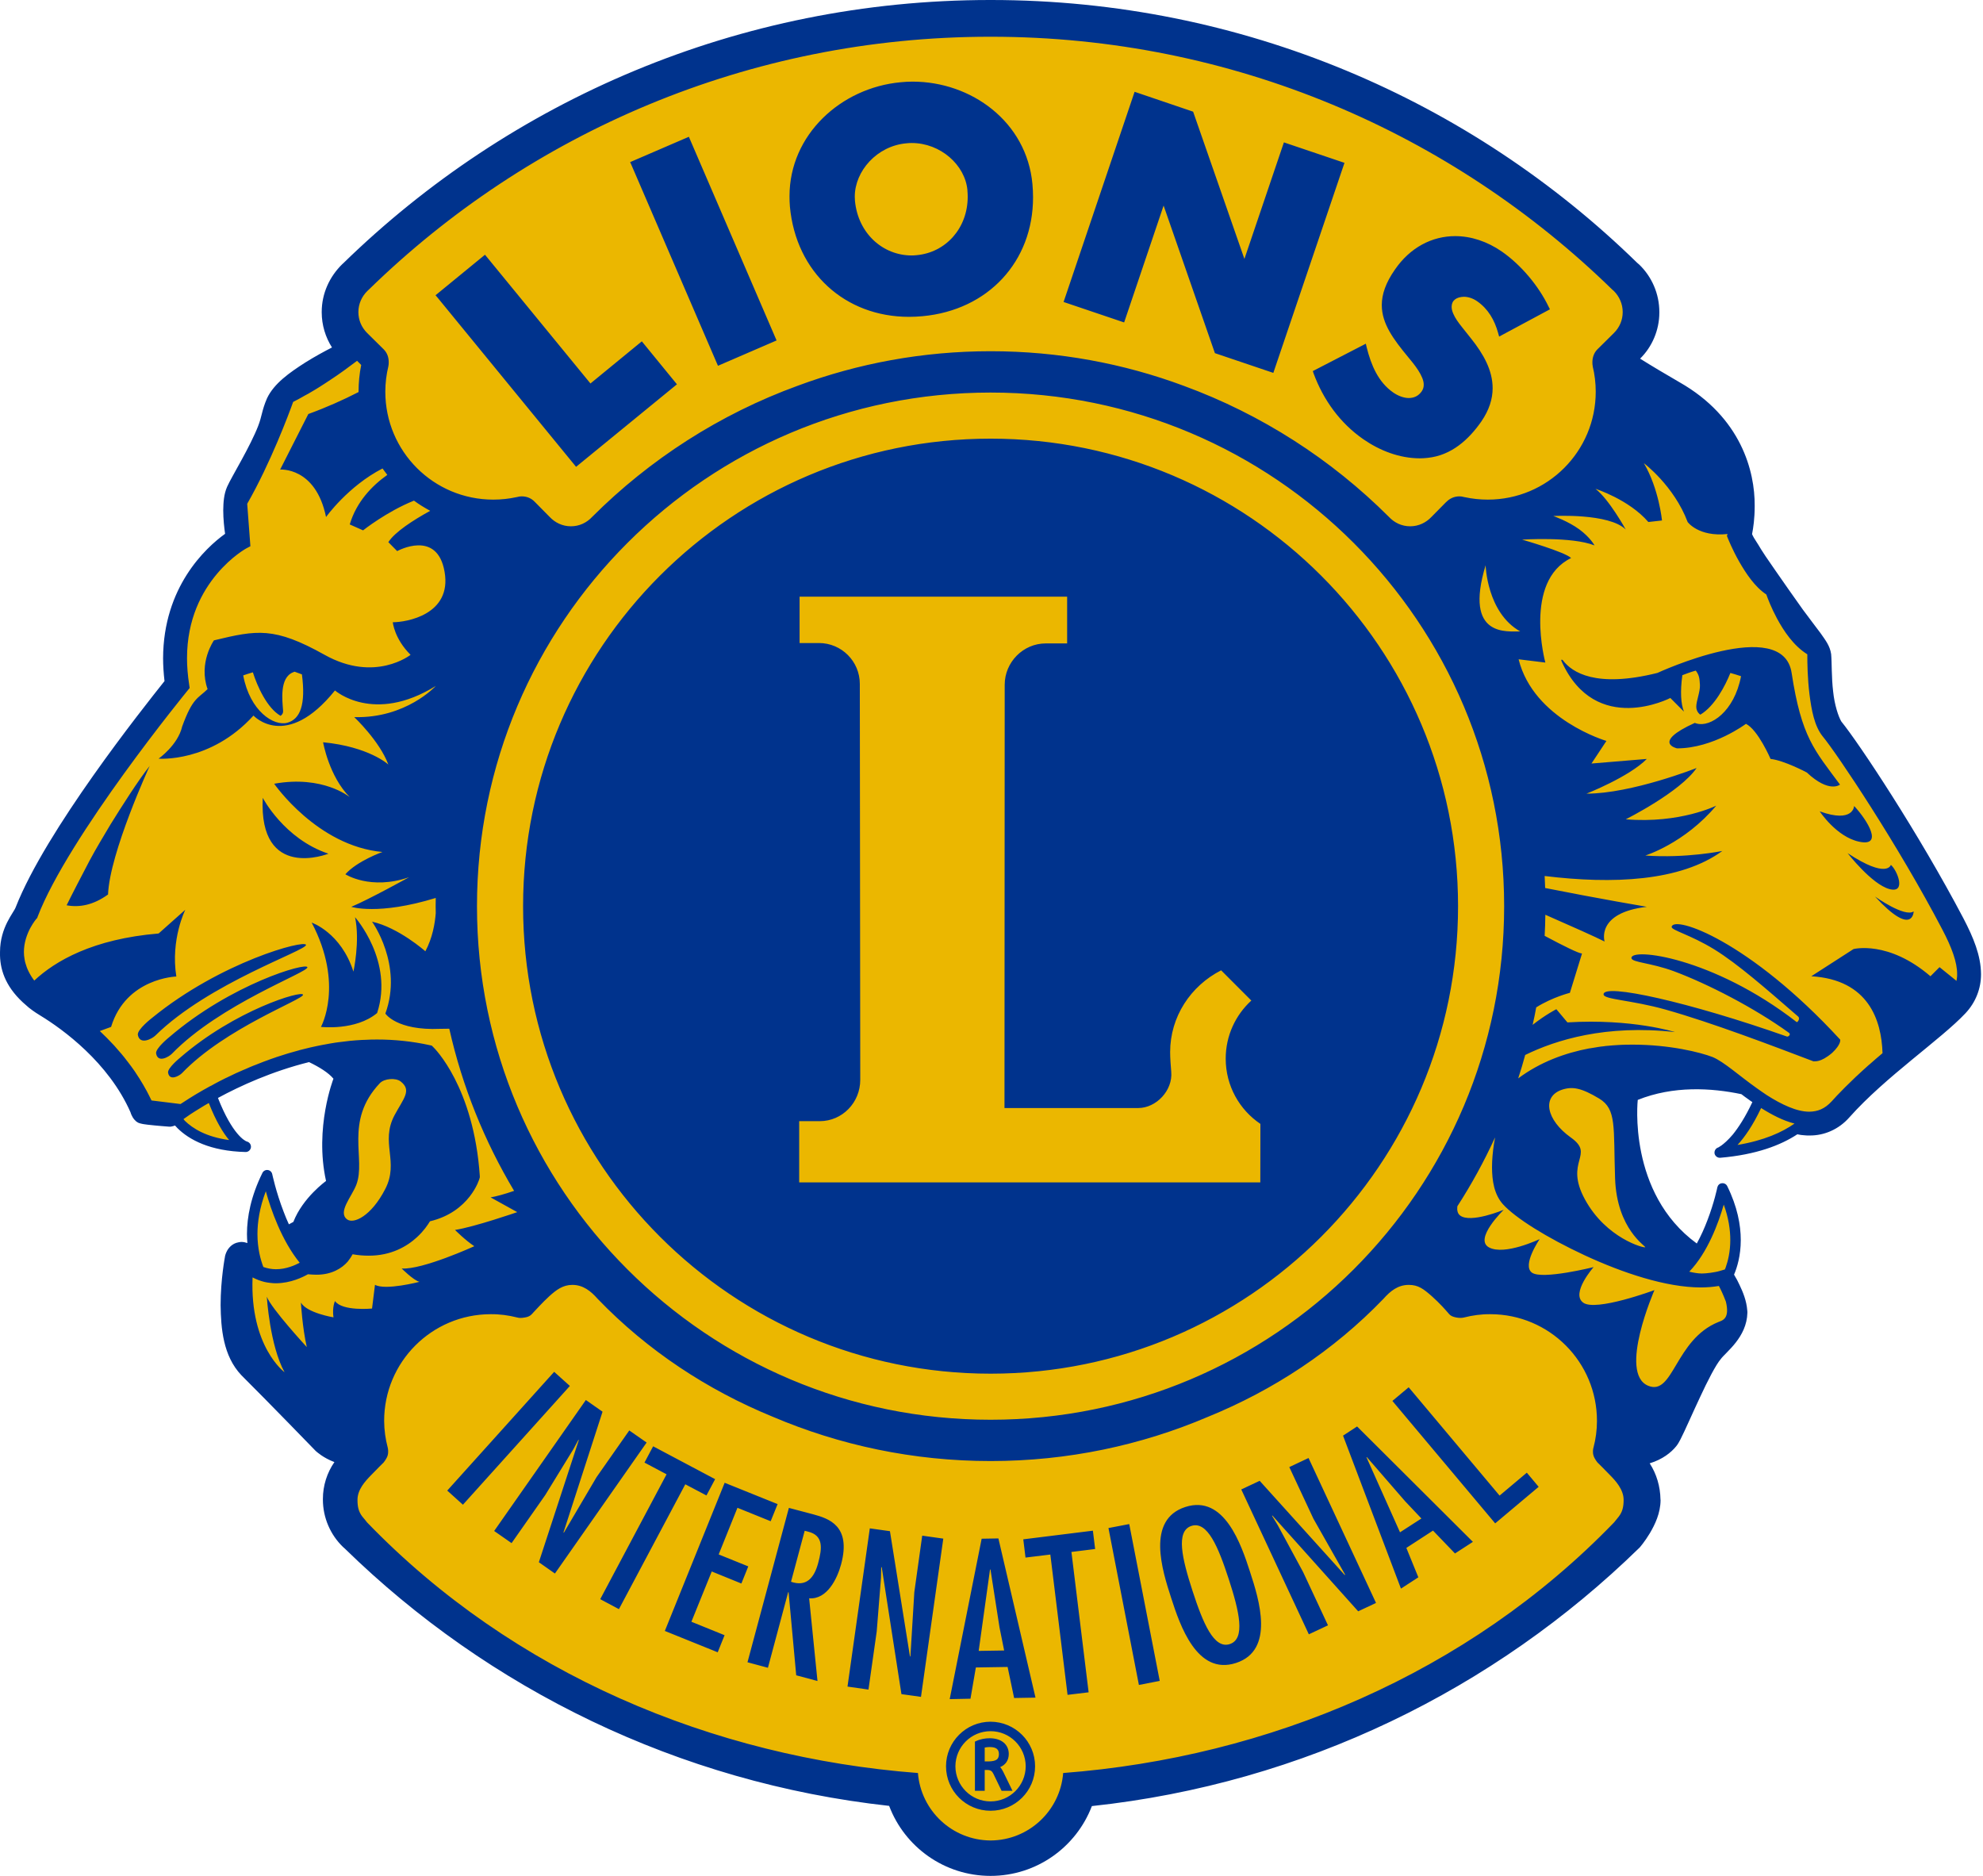
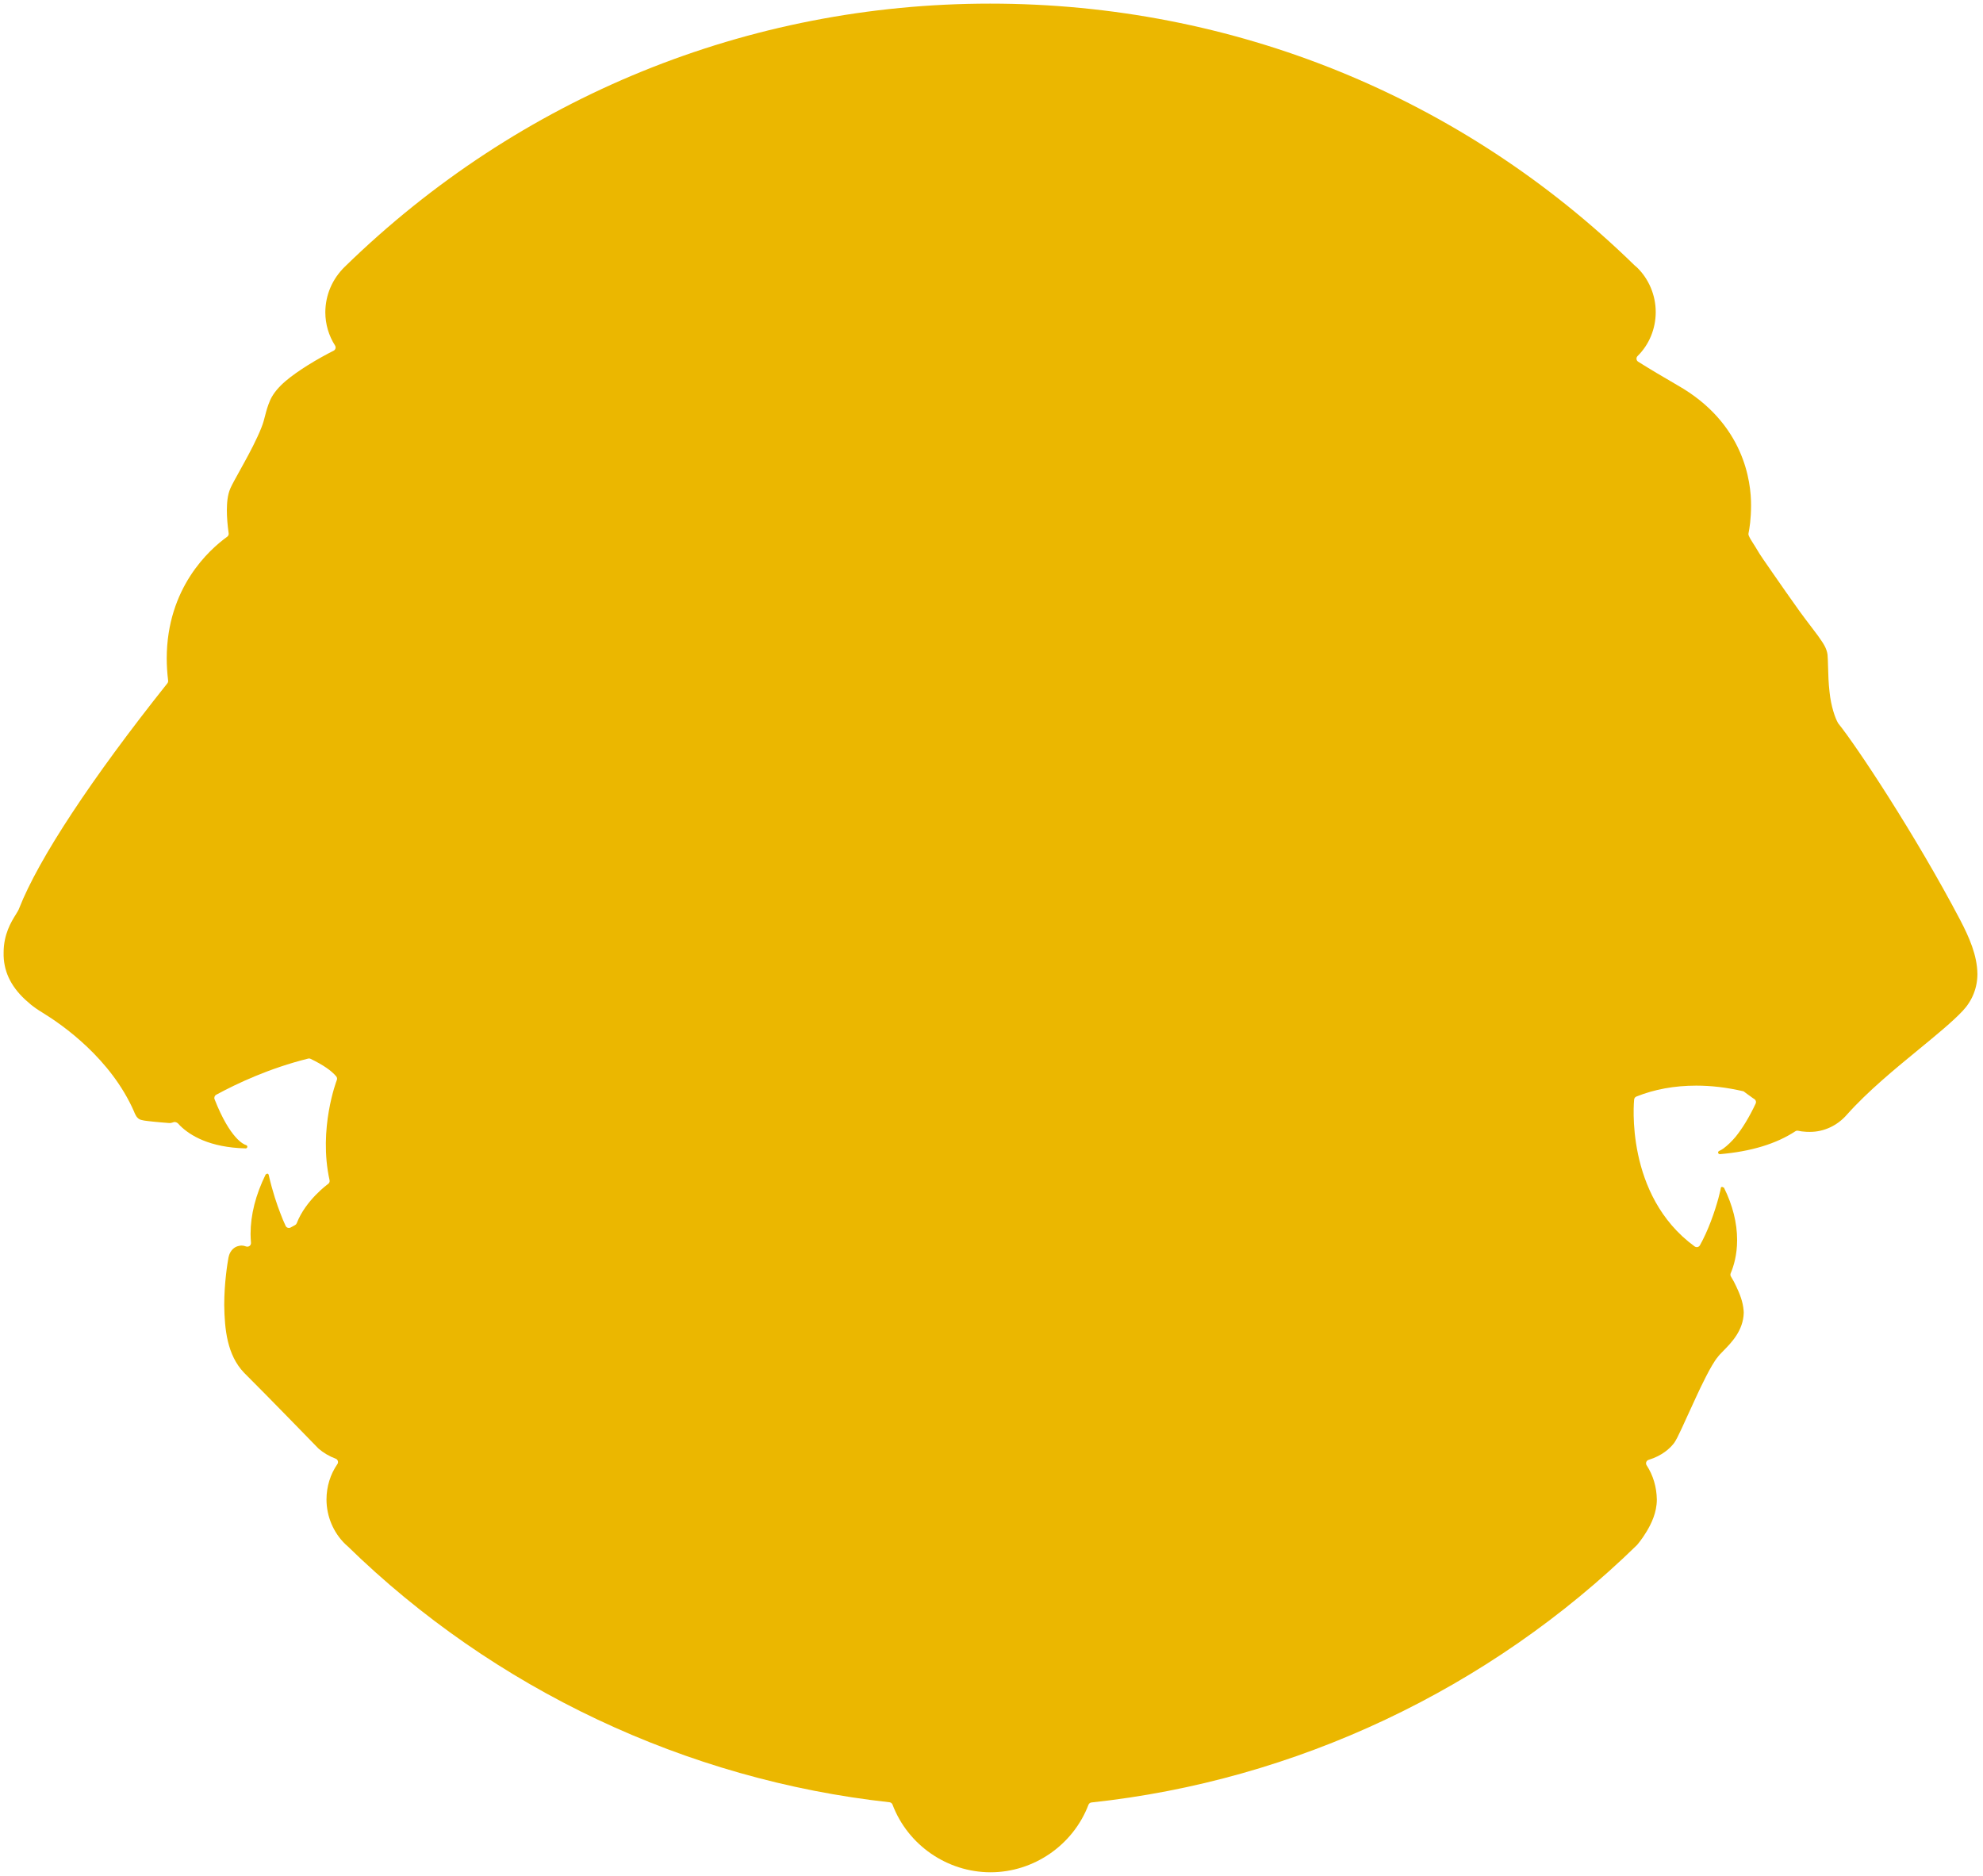
<svg xmlns="http://www.w3.org/2000/svg" width="148" height="140" viewBox="0 0 148 140" fill="none">
  <path d="M73.929 139.73C70.695 139.73 67.755 137.7 66.613 134.679C66.576 134.584 66.491 134.517 66.39 134.505C51.219 132.837 36.856 126.05 25.943 115.395L25.774 115.244C24.884 114.384 24.368 113.166 24.368 111.911C24.368 110.947 24.657 110.025 25.179 109.27C25.227 109.201 25.239 109.115 25.214 109.036C25.191 108.956 25.131 108.892 25.052 108.863C24.576 108.684 24.136 108.425 23.776 108.114C23.342 107.671 20.087 104.312 18.205 102.439C16.957 101.123 16.761 99.237 16.735 97.395C16.735 95.734 16.978 94.26 17.053 93.848C17.08 93.727 17.112 93.608 17.195 93.455C17.262 93.339 17.462 93.049 17.834 92.983C17.912 92.964 17.972 92.957 18.028 92.957C18.133 92.957 18.246 92.979 18.367 93.026C18.399 93.036 18.43 93.041 18.462 93.041C18.52 93.041 18.576 93.023 18.625 92.987C18.698 92.932 18.738 92.843 18.733 92.753C18.718 92.541 18.701 92.326 18.701 92.095C18.701 90.662 19.081 89.167 19.828 87.65L19.945 87.588C20.003 87.594 20.043 87.633 20.053 87.682C20.055 87.689 20.057 87.697 20.059 87.703C20.34 88.936 20.681 89.923 20.923 90.544C21.037 90.852 21.168 91.17 21.317 91.488C21.348 91.556 21.407 91.608 21.48 91.63C21.506 91.639 21.534 91.643 21.561 91.643C21.607 91.643 21.654 91.63 21.695 91.608L22.02 91.431C22.078 91.401 22.123 91.351 22.147 91.29C22.812 89.57 24.473 88.37 24.491 88.358C24.578 88.294 24.621 88.185 24.597 88.08C23.745 84.233 25.124 80.64 25.139 80.605C25.174 80.513 25.158 80.409 25.095 80.333C24.742 79.905 24.099 79.465 23.182 79.023C23.145 79.005 23.105 78.996 23.064 78.996C23.043 78.996 23.02 78.999 23 79.004C20.108 79.722 17.672 80.867 16.136 81.703C16.017 81.769 15.964 81.912 16.015 82.039C17.187 85.024 18.222 85.414 18.337 85.449C18.422 85.469 18.468 85.528 18.46 85.594C18.452 85.656 18.4 85.706 18.341 85.706C15.64 85.641 14.182 84.743 13.435 84.004L13.304 83.862C13.242 83.796 13.127 83.736 13.03 83.736C13.005 83.736 12.982 83.74 12.961 83.748C12.883 83.778 12.796 83.802 12.702 83.815L12.607 83.812C12.575 83.81 11.663 83.742 11.051 83.667C10.832 83.642 10.697 83.626 10.529 83.578C10.46 83.558 10.427 83.549 10.32 83.472C10.187 83.352 10.142 83.261 10.095 83.165C10.047 83.07 10.015 82.994 10.008 82.965C8.274 79.001 4.656 76.481 3.18 75.579C2.743 75.313 2.548 75.163 2.463 75.096L2.333 74.999L1.876 74.599C0.768 73.567 0.242 72.42 0.27 71.093C0.273 69.71 0.839 68.8 1.175 68.257C1.299 68.058 1.388 67.914 1.432 67.785C2.882 64.095 6.811 58.129 12.49 50.998C12.535 50.941 12.555 50.87 12.548 50.798C12.476 50.189 12.443 49.644 12.443 49.128C12.457 43.866 15.604 41.032 16.957 40.057C17.038 40 17.079 39.9 17.066 39.801C16.977 39.17 16.932 38.593 16.932 38.084C16.938 37.568 16.964 36.97 17.198 36.437C17.318 36.167 17.55 35.751 17.83 35.245L18.265 34.453C18.593 33.86 19.191 32.737 19.515 31.9C19.65 31.559 19.72 31.284 19.791 31.001C19.878 30.668 19.964 30.324 20.176 29.836C20.664 28.796 21.804 28.005 22.929 27.284C23.685 26.809 24.418 26.417 24.9 26.173C24.969 26.138 25.019 26.077 25.039 26.003C25.059 25.929 25.046 25.85 25.005 25.786C24.535 25.049 24.284 24.196 24.28 23.316C24.284 22.011 24.804 20.81 25.745 19.896C38.742 7.224 55.822 0.27 73.896 0.27C92.043 0.27 109.101 7.208 121.996 19.804L122.17 19.953C123.059 20.812 123.574 22.032 123.574 23.288C123.574 24.542 123.08 25.726 122.219 26.573C122.16 26.632 122.131 26.714 122.139 26.796C122.148 26.878 122.194 26.951 122.264 26.995C123.139 27.545 124.115 28.123 125.204 28.755C130.188 31.587 130.7 35.972 130.689 37.726C130.689 38.736 130.57 39.459 130.498 39.807C130.485 39.867 130.494 39.929 130.523 39.985C130.598 40.161 130.702 40.329 130.84 40.544C130.948 40.712 131.077 40.914 131.207 41.137C131.246 41.234 131.87 42.145 132.297 42.752C132.887 43.609 133.632 44.666 134.332 45.648C134.606 46.024 134.873 46.376 135.123 46.704C135.313 46.954 135.493 47.19 135.657 47.412L135.763 47.562C136.077 48.007 136.323 48.358 136.397 48.85C136.42 49.089 136.426 49.407 136.436 49.763C136.451 50.336 136.468 50.986 136.547 51.645C136.652 52.681 136.955 53.584 137.193 53.983C138.542 55.646 142.954 62.297 146.306 68.676C146.96 69.933 147.568 71.291 147.583 72.691C147.583 73.72 147.195 74.686 146.493 75.434C145.736 76.243 144.513 77.245 143.22 78.307C141.423 79.782 139.386 81.454 137.837 83.195C137.127 84.008 136.128 84.473 135.094 84.473C134.914 84.473 134.811 84.473 134.704 84.459C134.528 84.45 134.37 84.429 134.206 84.39C134.184 84.385 134.164 84.383 134.143 84.383C134.09 84.383 134.039 84.398 133.994 84.428C132.57 85.366 130.675 85.941 128.362 86.137C128.299 86.136 128.242 86.091 128.228 86.033C128.218 85.986 128.251 85.919 128.306 85.897C128.442 85.836 128.519 85.785 128.628 85.712C128.934 85.484 129.236 85.195 129.535 84.842C130.063 84.186 130.566 83.355 131.03 82.365C131.091 82.239 131.044 82.089 130.924 82.019C130.845 81.971 130.773 81.916 130.7 81.862C130.472 81.699 130.298 81.577 130.131 81.447C128.84 81.146 127.688 81.022 126.595 81.022C124.981 81.022 123.479 81.296 122.132 81.836C122.038 81.873 121.975 81.957 121.963 82.056C121.956 82.129 121.233 89.197 126.479 93.023C126.525 93.057 126.581 93.074 126.638 93.074C126.658 93.074 126.677 93.072 126.697 93.068C126.773 93.05 126.837 93.003 126.874 92.934C127.163 92.413 127.435 91.822 127.681 91.174C128.198 89.827 128.444 88.675 128.444 88.608C128.445 88.61 128.446 88.612 128.447 88.612C128.456 88.612 128.486 88.579 128.526 88.576L128.668 88.638C129.32 89.958 129.649 91.273 129.649 92.545C129.649 93.661 129.389 94.507 129.171 95.019C129.134 95.101 129.142 95.193 129.187 95.268C129.191 95.273 129.253 95.382 129.256 95.387C129.35 95.54 129.467 95.75 129.581 96.004C129.829 96.523 130.086 97.141 130.136 97.82C130.144 97.878 130.143 97.925 130.143 97.974C130.111 99.302 129.215 100.213 128.621 100.815C128.442 100.999 128.292 101.151 128.205 101.274C127.72 101.833 126.882 103.623 126.635 104.159C126.389 104.682 126.148 105.213 125.927 105.699C125.637 106.339 125.38 106.905 125.182 107.291C125.06 107.517 125 107.63 124.894 107.759C124.644 108.071 124.075 108.637 123.043 108.95C122.962 108.976 122.897 109.037 122.867 109.116C122.838 109.197 122.849 109.286 122.896 109.356C123.379 110.096 123.642 110.978 123.657 111.909C123.657 112.904 123.227 113.738 122.905 114.282C122.529 114.91 122.177 115.306 122.174 115.31C111.142 126.079 96.695 132.891 81.461 134.52C81.36 134.531 81.273 134.596 81.237 134.693C80.088 137.705 77.152 139.73 73.929 139.73Z" fill="#EBB700" />
-   <path d="M141.124 64.547C141.124 64.547 140.857 65.627 137.896 63.673C137.896 63.673 139.687 65.984 141.002 66.348C142.315 66.712 141.594 64.942 141.124 64.547ZM138.382 60.151C138.382 60.151 138.343 61.463 135.814 60.552C135.814 60.552 137.051 62.451 138.754 62.816C140.592 63.211 139.384 61.228 138.382 60.151ZM137.326 58.555C135.412 55.964 134.456 55.037 133.717 50.222C133.065 45.886 123.698 50.222 123.698 50.222C119.096 51.37 117.318 50.169 116.651 49.289C116.651 49.264 116.452 49.129 116.559 49.38C119.105 54.986 124.664 52.091 124.664 52.091L125.68 53.108C125.447 52.517 125.394 51.628 125.561 50.39C125.773 50.313 126.145 50.161 126.564 50.047C126.814 50.383 126.843 50.602 126.874 51.119C126.897 51.628 126.6 52.311 126.6 52.744C126.6 53.154 126.904 53.336 126.904 53.336C127.968 52.706 128.765 51.179 129.146 50.223C129.42 50.298 129.684 50.383 129.942 50.465C129.433 53.132 127.649 54.288 126.631 53.998C126.578 53.982 126.532 53.967 126.486 53.952C123.236 55.433 125.166 55.851 125.166 55.851C127.869 55.851 130.308 54.021 130.308 54.021C131.211 54.469 132.145 56.64 132.145 56.64C133.157 56.748 134.849 57.651 134.849 57.651C136.536 59.231 137.326 58.555 137.326 58.555ZM22.837 70.517C22.762 70.109 16.488 71.778 11.367 75.953C11.367 75.953 10.216 76.835 10.288 77.24C10.441 78.021 11.361 77.519 11.596 77.284C15.591 73.352 22.912 70.929 22.837 70.517ZM96.226 109.49L98.026 113.342L100.387 117.509L100.372 117.556L94.015 110.515L92.642 111.159L97.684 121.971L99.113 121.3L97.259 117.329L95.353 113.805L94.942 113.135L94.957 113.099L101.367 120.254L102.698 119.629L97.662 108.813L96.226 109.49ZM8.246 61.532C7.678 62.49 7.182 63.302 6.686 64.229L6.689 64.222C6.165 65.224 5.329 66.826 4.972 67.563C5.916 67.738 6.958 67.556 8.063 66.757C8.185 63.645 11.172 57.164 11.172 57.164C10.32 58.228 9.043 60.249 8.246 61.532ZM13.419 78.957C13.419 78.957 12.491 79.714 12.545 80.054C12.651 80.716 13.392 80.286 13.586 80.086C16.814 76.714 22.677 74.582 22.616 74.237C22.565 73.888 17.542 75.369 13.419 78.957ZM53.585 27.299L57.959 25.408L51.413 10.208L47.03 12.099L47.12 12.297L53.585 27.299ZM86.845 15.342L90.674 26.356L95.034 27.829L100.344 12.153L95.823 10.626L92.876 19.324L89.048 8.334L84.68 6.851L79.38 22.537L83.899 24.064L86.845 15.342ZM67.841 23.646H67.856C68.179 23.646 68.51 23.629 68.844 23.599C73.743 23.151 77.109 19.521 77.101 14.721C77.101 14.401 77.085 14.068 77.055 13.733C76.622 9.077 72.487 6.092 68.115 6.092C67.817 6.092 67.523 6.106 67.218 6.138C62.775 6.548 58.924 10.042 58.924 14.645C58.924 14.895 58.932 15.153 58.954 15.42C59.411 20.348 63.086 23.646 67.841 23.646ZM67.645 10.695C67.781 10.68 67.91 10.673 68.039 10.673H68.045C70.188 10.673 72.035 12.306 72.205 14.204H72.201C72.216 14.363 72.224 14.524 72.224 14.682C72.224 17.045 70.576 18.844 68.419 19.043C68.29 19.058 68.16 19.065 68.031 19.065C65.892 19.058 64.039 17.424 63.809 14.985C63.801 14.88 63.796 14.781 63.796 14.682C63.794 12.768 65.448 10.892 67.645 10.695ZM98.041 27.876C98.771 29.844 100.01 31.576 101.755 32.783C102.972 33.626 104.445 34.205 105.972 34.205C106.153 34.205 106.343 34.194 106.534 34.172C108.326 33.998 109.632 32.79 110.56 31.453C111.143 30.603 111.402 29.776 111.402 28.97C111.402 27.633 110.711 26.41 109.791 25.263L109.109 24.405C108.85 24.079 108.606 23.752 108.456 23.394C108.371 23.198 108.342 23.03 108.342 22.893C108.342 22.423 108.696 22.164 109.252 22.149C109.563 22.149 109.921 22.255 110.247 22.483C111.068 23.054 111.546 23.889 111.812 24.852L111.887 25.119L115.678 23.084L115.585 22.901C114.836 21.336 113.52 19.771 112.093 18.776C110.984 18.009 109.776 17.622 108.606 17.622C106.881 17.622 105.241 18.466 104.103 20.129C103.426 21.1 103.129 21.96 103.129 22.765C103.129 24.17 104.01 25.332 105.098 26.653C105.537 27.178 106.274 28.067 106.259 28.719C106.259 28.895 106.214 29.045 106.114 29.199C105.856 29.569 105.53 29.698 105.15 29.706C104.777 29.706 104.352 29.548 103.988 29.298C102.858 28.514 102.333 27.245 101.999 25.917L101.938 25.651L97.981 27.694L98.041 27.876ZM42.995 34.84L50.523 28.682L47.902 25.475L44.068 28.62L36.197 19.011L32.506 22.035L32.65 22.203L42.995 34.84ZM139.939 66.91C142.786 69.992 142.825 68.019 142.825 68.019C142.155 68.489 139.939 66.91 139.939 66.91ZM147.853 72.688C147.838 71.3 147.285 69.971 146.546 68.551C143.189 62.162 138.731 55.447 137.426 53.846C137.204 53.474 136.916 52.593 136.816 51.613C136.687 50.548 136.726 49.47 136.666 48.811C136.573 48.194 136.247 47.785 135.875 47.253C135.496 46.736 135.033 46.151 134.552 45.491C133.854 44.511 133.11 43.454 132.518 42.596C131.932 41.761 131.47 41.069 131.44 41.002C131.158 40.516 130.876 40.128 130.808 39.96C130.794 39.924 130.779 39.893 130.764 39.861C130.854 39.422 130.96 38.691 130.96 37.789V37.728C130.975 35.198 129.965 31.15 125.34 28.522C124.254 27.891 123.281 27.315 122.408 26.767C123.305 25.886 123.844 24.633 123.844 23.327V23.289C123.844 21.914 123.274 20.645 122.346 19.749L122.187 19.612C109.791 7.504 92.74 0 73.963 0H73.896C55.111 0 38.067 7.504 25.61 19.657L25.557 19.702C24.596 20.637 24.014 21.899 24.011 23.273V23.318C24.014 24.253 24.288 25.165 24.778 25.932C24.228 26.213 23.499 26.607 22.783 27.056C21.621 27.801 20.452 28.613 19.927 29.729C19.533 30.642 19.556 31.06 19.263 31.802C18.993 32.502 18.501 33.466 18.029 34.325C17.558 35.192 17.132 35.921 16.95 36.33C16.707 36.886 16.67 37.485 16.661 38.084C16.661 38.754 16.739 39.415 16.799 39.839C15.333 40.895 12.188 43.819 12.172 49.129C12.172 49.677 12.211 50.238 12.278 50.83C10.617 52.919 3.43 61.965 1.175 67.7C1.039 68.109 0.005 69.182 0.001 71.05V71.088C-0.025 72.27 0.358 73.555 1.698 74.802L2.155 75.204L2.246 75.272C2.295 75.303 2.465 75.462 3.04 75.811C4.668 76.806 8.102 79.281 9.743 83.018C9.754 83.066 9.777 83.125 9.81 83.204C9.879 83.325 9.917 83.474 10.16 83.689C10.342 83.824 10.396 83.818 10.456 83.838C10.645 83.892 10.798 83.909 11.018 83.937C11.65 84.013 12.599 84.083 12.606 84.083H12.742C12.857 84.066 12.963 84.038 13.062 83.998C13.123 84.066 13.176 84.127 13.245 84.195C14.118 85.061 15.683 85.913 18.333 85.976H18.341C18.538 85.976 18.705 85.82 18.729 85.625C18.751 85.42 18.615 85.236 18.416 85.19C18.294 85.153 17.346 84.69 16.267 81.941C17.915 81.045 20.308 79.951 23.065 79.266C23.822 79.63 24.516 80.055 24.887 80.505C24.887 80.505 23.453 84.16 24.334 88.138C24.334 88.138 22.598 89.377 21.895 91.192C21.781 91.252 21.667 91.313 21.561 91.373C21.417 91.063 21.288 90.751 21.174 90.446C20.582 88.915 20.323 87.629 20.318 87.629C20.284 87.461 20.148 87.34 19.988 87.32C19.823 87.296 19.659 87.386 19.587 87.531C18.721 89.286 18.432 90.838 18.432 92.096C18.432 92.338 18.447 92.561 18.462 92.771C18.337 92.726 18.189 92.688 18.029 92.688C17.964 92.688 17.881 92.695 17.786 92.718C17.346 92.796 17.081 93.113 16.959 93.326C16.837 93.545 16.806 93.712 16.791 93.761V93.782C16.791 93.79 16.465 95.469 16.465 97.399C16.489 99.115 16.64 101.183 18.013 102.632C20.005 104.613 23.536 108.26 23.543 108.267L23.582 108.304C23.638 108.351 24.128 108.805 24.958 109.117C24.409 109.908 24.099 110.872 24.099 111.869V111.912C24.099 113.278 24.668 114.551 25.593 115.445L25.753 115.589C36.449 126.032 50.615 133.043 66.361 134.775C67.515 137.829 70.47 140 73.93 140C77.382 140 80.329 137.837 81.492 134.79C97.313 133.097 111.546 126.062 122.332 115.535L122.37 115.499C122.393 115.475 122.757 115.057 123.138 114.421C123.517 113.78 123.928 112.93 123.936 111.958C123.936 111.927 123.929 111.912 123.929 111.904C123.912 110.939 123.638 109.998 123.123 109.21C124.079 108.92 124.724 108.404 125.105 107.932C125.241 107.764 125.31 107.623 125.424 107.415C125.773 106.732 126.305 105.494 126.882 104.271C127.438 103.064 128.066 101.848 128.425 101.433C128.804 100.907 130.369 99.82 130.415 97.974C130.415 97.909 130.415 97.845 130.406 97.801C130.352 97.07 130.08 96.418 129.828 95.894C129.709 95.627 129.585 95.408 129.488 95.248C129.464 95.203 129.443 95.164 129.42 95.127C129.647 94.595 129.921 93.712 129.921 92.546C129.921 91.426 129.67 90.059 128.911 88.519C128.833 88.366 128.675 88.285 128.508 88.307C128.34 88.32 128.211 88.449 128.173 88.609C128.173 88.616 127.946 89.733 127.429 91.078C127.216 91.64 126.951 92.239 126.639 92.804C121.458 89.029 122.233 82.087 122.233 82.087C124.892 81.021 127.717 81.189 129.966 81.659C130.141 81.796 130.322 81.926 130.505 82.055C130.596 82.122 130.687 82.191 130.787 82.251C130.255 83.384 129.745 84.152 129.329 84.668C128.971 85.092 128.675 85.342 128.476 85.489C128.379 85.556 128.309 85.601 128.265 85.625C128.234 85.639 128.219 85.647 128.211 85.647C128.03 85.717 127.929 85.913 127.968 86.106C128.013 86.277 128.173 86.406 128.355 86.406H128.386C131.082 86.177 132.913 85.464 134.143 84.654C134.327 84.697 134.501 84.719 134.668 84.728C134.79 84.743 134.903 84.743 135.025 84.743H135.069C136.134 84.75 137.227 84.305 138.04 83.375C140.714 80.368 144.884 77.55 146.691 75.621C147.467 74.795 147.853 73.76 147.853 72.712L147.853 72.688ZM27.418 21.716L27.523 21.617C39.493 9.935 55.856 2.742 73.896 2.742H73.964C92.004 2.742 108.363 9.935 120.334 21.617L120.449 21.716C120.851 22.119 121.109 22.673 121.109 23.289C121.109 23.896 120.873 24.434 120.455 24.852L119.218 26.075C118.969 26.326 118.847 26.669 118.847 27.041C118.847 27.147 118.852 27.245 118.876 27.345L118.869 27.336C119.02 27.946 119.096 28.581 119.096 29.235C119.096 33.688 115.49 37.287 111.045 37.287C110.453 37.287 109.875 37.225 109.321 37.104H109.298L109.245 37.089C109.138 37.058 109.032 37.044 108.918 37.044C108.539 37.044 108.197 37.203 107.954 37.453L107.939 37.461L106.838 38.577C106.435 39.004 105.879 39.278 105.249 39.278C104.619 39.278 104.065 39.011 103.654 38.569C99.364 34.287 94.152 30.922 88.35 28.795C83.853 27.123 79 26.212 73.934 26.212C68.868 26.212 64.022 27.123 59.54 28.788C53.721 30.907 48.496 34.279 44.203 38.569C43.794 39.011 43.239 39.278 42.609 39.278C41.978 39.278 41.425 39.004 41.022 38.577L39.92 37.461L39.897 37.439C39.654 37.188 39.321 37.044 38.941 37.044C38.825 37.044 38.72 37.058 38.613 37.089L38.553 37.104H38.538C37.984 37.225 37.406 37.287 36.814 37.287C32.361 37.287 28.758 33.687 28.758 29.235C28.758 28.581 28.838 27.946 28.986 27.336L28.984 27.345C29.005 27.245 29.012 27.147 29.012 27.041C29.012 26.669 28.906 26.349 28.641 26.075L27.402 24.852C26.985 24.434 26.748 23.896 26.748 23.289C26.748 22.673 27.007 22.119 27.418 21.716ZM110.878 42.185C110.878 42.185 110.971 45.726 113.461 47.124C112.534 47.1 109.23 47.624 110.878 42.185ZM112.261 67.631C112.261 78.219 107.976 87.788 101.034 94.732C94.093 101.675 84.52 105.957 73.934 105.957C63.337 105.957 53.767 101.675 46.825 94.732C39.882 87.788 35.599 78.219 35.599 67.631C35.599 57.035 39.882 47.465 46.825 40.523C53.767 33.58 63.337 29.297 73.934 29.297C84.52 29.297 94.093 33.58 101.034 40.523C107.976 47.465 112.261 57.035 112.261 67.631ZM17.102 85.084C15.385 84.849 14.39 84.225 13.791 83.641C13.738 83.58 13.747 83.58 13.693 83.52L13.912 83.367C13.912 83.359 14.307 83.082 15.052 82.631C15.212 82.532 15.39 82.424 15.584 82.319C16.123 83.689 16.654 84.553 17.102 85.084ZM19.838 88.906C20.217 90.264 21.014 92.574 22.367 94.239C22.032 94.42 21.342 94.732 20.59 94.724C20.285 94.724 19.974 94.669 19.655 94.557C19.45 94.019 19.215 93.181 19.215 92.095C19.215 91.2 19.375 90.129 19.838 88.906ZM25.002 97.1C25.002 97.1 24.779 97.543 24.888 98.315C24.888 98.315 22.898 97.989 22.459 97.213C22.459 97.213 22.565 99.091 22.898 100.533C22.898 100.533 20.243 97.657 19.913 96.774C19.913 96.774 20.134 100.42 21.238 102.411C21.238 102.411 18.644 100.519 18.85 95.334C19.147 95.49 19.442 95.598 19.735 95.672H19.739C19.877 95.706 20.008 95.725 20.142 95.74C20.163 95.74 20.187 95.748 20.209 95.748C20.338 95.764 20.469 95.772 20.59 95.772C21.714 95.764 22.61 95.308 22.983 95.099C23.202 95.118 23.407 95.133 23.604 95.133C24.753 95.141 25.526 94.648 25.953 94.154C26.11 93.956 26.232 93.768 26.317 93.607C26.735 93.682 27.133 93.712 27.51 93.712C29.188 93.721 30.387 93.015 31.131 92.323C31.626 91.867 31.93 91.412 32.09 91.146C35.051 90.445 35.777 88.016 35.788 87.947L35.811 87.864V87.773C35.359 81.095 32.401 78.204 32.333 78.142L32.225 78.035L32.083 78.004C30.752 77.711 29.431 77.58 28.139 77.58C27.836 77.58 27.532 77.587 27.227 77.605C27.157 77.605 27.084 77.612 27.008 77.612C26.71 77.632 26.415 77.647 26.128 77.679H26.12C25.823 77.711 25.534 77.746 25.244 77.785C25.169 77.8 25.097 77.808 25.025 77.815C24.745 77.86 24.463 77.906 24.189 77.962H24.174C23.893 78.013 23.611 78.075 23.34 78.134C23.271 78.149 23.202 78.164 23.131 78.18C22.861 78.248 22.595 78.309 22.337 78.377C22.33 78.377 22.33 78.385 22.321 78.385C22.056 78.455 21.797 78.528 21.539 78.605C21.471 78.627 21.41 78.642 21.342 78.666C21.091 78.741 20.848 78.82 20.605 78.901C20.598 78.901 20.593 78.909 20.59 78.909C20.339 78.992 20.096 79.077 19.859 79.169C19.799 79.192 19.739 79.213 19.678 79.234C19.45 79.318 19.222 79.412 19.001 79.501H18.991C18.765 79.592 18.546 79.684 18.326 79.784C18.272 79.805 18.22 79.828 18.166 79.85C17.962 79.943 17.757 80.034 17.559 80.117C17.559 80.124 17.551 80.124 17.548 80.124C17.346 80.222 17.148 80.313 16.959 80.407C16.913 80.428 16.868 80.449 16.817 80.473C16.64 80.563 16.473 80.65 16.305 80.731C16.297 80.739 16.29 80.749 16.275 80.749C16.107 80.837 15.946 80.921 15.788 81.014C15.744 81.035 15.698 81.059 15.652 81.08C15.515 81.156 15.378 81.235 15.258 81.3C15.241 81.308 15.227 81.317 15.212 81.324C14.354 81.811 13.754 82.215 13.473 82.395L11.308 82.129C11.194 81.886 11.072 81.658 10.951 81.423C10.927 81.378 10.905 81.338 10.878 81.294C10.759 81.074 10.63 80.852 10.502 80.65C10.48 80.61 10.457 80.571 10.434 80.535C10.305 80.329 10.172 80.124 10.039 79.929C10.027 79.921 10.02 79.905 10.01 79.889C9.868 79.684 9.721 79.486 9.57 79.291C9.544 79.258 9.522 79.219 9.493 79.192C9.348 78.992 9.196 78.813 9.044 78.627C9.022 78.605 9.006 78.585 8.991 78.569C8.838 78.385 8.679 78.212 8.527 78.035C8.515 78.028 8.505 78.02 8.498 78.004C8.338 77.833 8.17 77.664 8.011 77.497L7.942 77.426C7.782 77.268 7.617 77.103 7.449 76.948L8.291 76.639C9.402 72.987 13.16 72.878 13.16 72.878C12.72 70.109 13.829 67.897 13.829 67.897L11.839 69.667C6.921 70.077 4.115 71.724 2.557 73.182C2.208 72.718 2.003 72.277 1.893 71.861C1.88 71.832 1.874 71.793 1.866 71.763C1.854 71.71 1.844 71.649 1.836 71.595C1.827 71.543 1.82 71.496 1.814 71.444C1.805 71.406 1.801 71.368 1.797 71.323C1.79 71.232 1.784 71.14 1.784 71.05C1.784 70.351 2.016 69.728 2.254 69.271C2.376 69.051 2.49 68.868 2.58 68.747C2.664 68.626 2.717 68.581 2.709 68.581L2.779 68.505L2.809 68.413C3.931 65.474 6.738 61.213 9.255 57.735C11.779 54.248 14.005 51.529 14.012 51.521L14.155 51.346L14.121 51.111C14.012 50.405 13.958 49.744 13.958 49.128C13.958 46.196 15.075 44.161 16.191 42.831C16.747 42.171 17.305 41.684 17.719 41.373C17.93 41.214 18.098 41.1 18.22 41.024C18.334 40.955 18.386 40.926 18.386 40.926L18.688 40.766L18.45 37.598C20.187 34.567 21.561 30.884 21.88 29.994C22.184 29.844 22.468 29.684 22.746 29.524C22.838 29.479 22.921 29.426 23.012 29.38C23.194 29.273 23.378 29.167 23.551 29.062C23.65 28.999 23.737 28.948 23.833 28.887C23.991 28.788 24.143 28.689 24.296 28.589C24.378 28.538 24.463 28.484 24.546 28.424C24.699 28.323 24.844 28.232 24.98 28.134C25.048 28.088 25.123 28.036 25.193 27.989C25.337 27.883 25.473 27.793 25.611 27.694C25.659 27.655 25.712 27.618 25.761 27.586C26.1 27.336 26.399 27.116 26.65 26.927L26.958 27.237C26.826 27.89 26.761 28.56 26.761 29.235C26.761 29.243 26.764 29.251 26.764 29.258C25.611 29.85 24.365 30.406 23.012 30.899L20.908 35.045C20.908 35.045 23.56 34.825 24.334 38.586C24.334 38.586 25.968 36.292 28.549 34.963C28.663 35.122 28.785 35.282 28.906 35.442C27.771 36.247 26.606 37.446 26.103 39.14L27.098 39.581C27.098 39.581 28.854 38.183 30.896 37.363C31.277 37.645 31.687 37.895 32.108 38.123C30.85 38.815 29.476 39.695 28.984 40.462L29.643 41.13C29.643 41.13 32.632 39.467 33.182 42.68C33.737 45.886 30.312 46.439 29.317 46.439C29.317 46.439 29.423 47.656 30.642 48.871C30.642 48.871 27.988 50.975 24.228 48.871C20.464 46.767 19.176 47.017 15.967 47.791C15.967 47.791 14.793 49.455 15.493 51.43C14.771 52.137 14.383 52.06 13.597 54.217C13.274 55.615 11.836 56.619 11.836 56.619C11.836 56.619 15.705 56.944 18.918 53.404C18.918 53.404 21.35 56.063 25.001 51.529C25.001 51.529 27.872 54.073 32.522 51.195C32.522 51.195 30.312 53.625 26.438 53.519C26.438 53.519 28.322 55.289 28.984 57.058C28.984 57.058 27.547 55.729 24.114 55.396C24.114 55.396 24.555 57.939 26.103 59.49C26.103 59.49 24.114 57.833 20.463 58.492C20.463 58.492 23.672 63.142 28.542 63.584C28.542 63.584 26.658 64.252 25.776 65.247C25.776 65.247 27.653 66.462 30.532 65.467C30.532 65.467 27.547 67.121 26.218 67.677C26.218 67.677 28.208 68.338 32.522 67.015C32.514 67.222 32.514 67.427 32.514 67.631C32.514 67.806 32.514 67.972 32.522 68.148C32.462 68.93 32.279 69.992 31.747 70.996C31.747 70.996 29.757 69.227 27.767 68.786C27.767 68.786 30.091 71.989 28.762 75.644C28.762 75.644 29.591 76.927 32.857 76.783C33.115 76.774 33.335 76.774 33.532 76.774C34.504 81.103 36.16 85.176 38.37 88.875C37.649 89.125 37.003 89.3 36.615 89.361L38.605 90.463C38.605 90.463 35.4 91.573 33.959 91.792C33.959 91.792 34.732 92.568 35.4 93.006C35.4 93.006 31.527 94.777 29.979 94.669C29.979 94.669 30.862 95.552 31.306 95.664C31.306 95.664 28.762 96.326 27.987 95.886L27.767 97.657C27.767 97.657 25.55 97.876 25.002 97.1ZM28.35 80.838C28.689 80.481 29.544 80.429 29.901 80.709C30.752 81.371 30.121 81.973 29.445 83.231C28.36 85.282 29.811 86.686 28.753 88.737C27.698 90.787 26.378 91.366 25.902 91.001C25.193 90.463 26.239 89.329 26.591 88.428C27.342 86.485 25.658 83.689 28.35 80.838ZM21.866 50.176C21.866 50.176 21.923 50.155 21.99 50.131C22.211 50.208 22.404 50.284 22.533 50.329C22.83 52.577 22.412 53.663 21.456 53.936C20.437 54.225 18.651 53.071 18.152 50.405C18.38 50.322 18.622 50.254 18.872 50.176C19.199 51.21 19.933 52.851 20.939 53.422C20.939 53.422 21.148 53.306 21.129 53.047C21.073 52.266 20.851 50.594 21.866 50.176ZM120.813 113.188C120.729 113.294 120.539 113.523 120.47 113.614C109.556 124.916 94.661 131.152 79.349 132.322C79.129 135.132 76.788 137.342 73.934 137.357C71.069 137.342 68.73 135.132 68.51 132.322C53.197 131.152 38.302 124.916 27.392 113.614C27.327 113.523 27.136 113.294 27.045 113.188C26.756 112.816 26.681 112.436 26.681 111.934C26.681 111.167 27.251 110.554 27.668 110.121C28.086 109.681 28.632 109.147 28.632 109.147C28.632 109.147 28.853 108.882 28.93 108.63C29.005 108.373 28.96 108.129 28.937 108.031C28.77 107.401 28.674 106.731 28.671 106.051C28.663 101.653 32.225 98.087 36.615 98.08C37.3 98.072 37.959 98.164 38.591 98.323C38.705 98.354 38.842 98.386 39.183 98.323C39.6 98.257 39.708 98.051 39.814 97.943C39.92 97.837 40.489 97.199 40.998 96.736C41.515 96.273 42.001 95.893 42.715 95.893C43.512 95.893 44.082 96.34 44.606 96.935C48.337 100.809 52.811 103.74 57.662 105.729C62.66 107.858 68.157 109.04 73.934 109.04C79.691 109.04 85.175 107.865 90.164 105.736C95.025 103.755 99.514 100.815 103.251 96.935C103.776 96.34 104.345 95.893 105.144 95.893C105.857 95.893 106.245 96.198 106.861 96.736C107.476 97.285 107.893 97.771 108.044 97.943C108.197 98.119 108.265 98.24 108.675 98.323C108.942 98.379 109.153 98.354 109.275 98.323C109.898 98.164 110.56 98.072 111.242 98.08C115.64 98.087 119.195 101.653 119.188 106.051C119.188 106.731 119.097 107.401 118.93 108.031C118.899 108.129 118.853 108.373 118.93 108.63C119.005 108.882 119.226 109.147 119.226 109.147C119.226 109.147 119.818 109.725 120.192 110.121C120.571 110.507 121.178 111.167 121.178 111.934C121.178 112.436 121.101 112.816 120.813 113.188ZM128.652 89.9C129.017 90.903 129.139 91.792 129.139 92.546C129.139 93.423 128.963 94.118 128.797 94.586C128.773 94.639 128.758 94.686 128.736 94.74L128.379 94.846C127.991 94.967 127.33 95.043 127.019 95.043C126.714 95.043 126.358 94.977 126.076 94.906C127.459 93.477 128.265 91.244 128.652 89.9ZM126.927 96.084C127.406 96.084 127.855 96.044 128.288 95.972C128.416 96.211 128.607 96.607 128.812 97.146C129.115 98.429 128.562 98.537 128.249 98.664C125.006 99.975 124.9 104.206 123.009 103.42C120.76 102.487 123.479 96.282 123.479 96.282C123.479 96.282 119.08 97.916 118.155 97.214C117.219 96.517 118.938 94.565 118.938 94.565C118.938 94.565 115.116 95.522 114.341 94.983C113.568 94.436 114.912 92.475 114.912 92.475C114.912 92.475 112.299 93.721 111.136 93.098C109.967 92.475 112.23 90.288 112.23 90.288C112.23 90.288 109.738 91.329 108.963 90.705C108.782 90.56 108.735 90.317 108.767 90.029C109.822 88.396 110.764 86.68 111.578 84.897V84.924C111.546 85.084 111.516 85.253 111.493 85.42C111.41 85.982 111.356 86.557 111.356 87.104C111.356 88.138 111.524 89.142 112.162 89.864C113.088 90.895 115.457 92.377 118.284 93.69C121.109 94.999 124.33 96.076 126.927 96.084ZM122.789 93.083C122.703 93.16 119.879 92.424 118.292 89.515C116.711 86.611 119.088 86.217 117.243 84.897C115.39 83.574 115.064 81.834 116.582 81.325C117.372 81.067 118.034 81.196 119.354 81.987C120.67 82.783 120.411 84.097 120.54 87.935C120.67 91.761 122.864 93.006 122.789 93.083ZM129.678 85.449C130.187 84.897 130.808 84.031 131.44 82.694C132.237 83.196 133.073 83.634 133.932 83.854C133.012 84.5 131.668 85.115 129.678 85.449ZM146.06 72.955L146.055 72.962C146.046 73.046 146.038 73.129 146.023 73.205L144.755 72.18L144.078 72.859C140.928 70.153 138.336 70.83 138.336 70.83L135.185 72.859C139.452 73.116 140.425 76.131 140.501 78.598C140.496 78.603 140.491 78.608 140.486 78.613C140.174 78.871 139.863 79.145 139.551 79.42C139.522 79.448 139.484 79.473 139.452 79.501C139.164 79.761 138.875 80.02 138.595 80.286C138.571 80.308 138.542 80.33 138.519 80.353C138.23 80.628 137.957 80.893 137.684 81.166C137.623 81.226 137.563 81.287 137.509 81.347C137.235 81.623 136.962 81.902 136.71 82.191C136.186 82.76 135.655 82.961 135.033 82.967C134.106 82.972 132.966 82.434 131.864 81.73C131.614 81.559 131.356 81.388 131.112 81.21C129.777 80.262 128.676 79.251 127.831 78.894C126.921 78.538 124.618 77.962 121.839 77.962C121.665 77.962 121.481 77.962 121.308 77.968C121.224 77.968 121.14 77.976 121.049 77.976C120.959 77.985 120.866 77.985 120.775 77.99C120.662 77.997 120.54 78.005 120.427 78.013C120.364 78.021 120.304 78.021 120.236 78.028C120.1 78.036 119.964 78.051 119.826 78.065C119.789 78.076 119.742 78.076 119.697 78.084C119.545 78.097 119.393 78.119 119.241 78.142C119.218 78.15 119.188 78.15 119.166 78.157C118.998 78.181 118.823 78.213 118.656 78.24H118.626C116.803 78.585 114.949 79.259 113.31 80.481C113.499 79.906 113.674 79.319 113.832 78.734C116.119 77.613 119.856 76.449 125.014 77.026C125.014 77.026 121.816 76.008 116.984 76.303L116.157 75.318C116.157 75.318 115.375 75.711 114.387 76.485C114.486 76.053 114.578 75.621 114.654 75.181C115.868 74.42 117.168 74.096 117.168 74.096L118.072 71.164C117.798 71.14 116.758 70.631 115.284 69.842C115.315 69.318 115.329 68.793 115.336 68.269C117.38 69.165 119.081 69.925 119.758 70.267C119.758 70.267 119.081 68.126 122.91 67.677C122.91 67.677 119.377 67.078 115.322 66.273C115.315 65.977 115.3 65.671 115.284 65.377C120.365 65.998 125.417 65.785 128.547 63.508C128.547 63.508 125.841 64.069 122.796 63.849C122.796 63.849 125.727 62.945 128.09 60.126C128.09 60.126 125.394 61.48 121.337 61.146C121.337 61.146 125.394 59.117 126.625 57.316C126.625 57.316 121.786 59.231 118.406 59.231C118.406 59.231 121.566 57.993 122.91 56.64L118.778 56.983L119.894 55.296C119.894 55.296 114.464 53.709 113.34 49.204L115.336 49.448C115.336 49.448 113.682 43.387 117.258 41.647C116.803 41.191 113.599 40.273 113.599 40.273C113.599 40.273 117.312 40.029 119.005 40.705C119.005 40.705 118.701 40.12 117.867 39.505C117.038 38.898 115.93 38.51 115.93 38.51C115.93 38.51 120.1 38.283 121.337 39.521C121.337 39.521 120.1 37.272 119.081 36.483C119.081 36.483 121.566 37.272 123.024 38.958L124.042 38.844C124.042 38.844 123.815 36.483 122.69 34.568C122.69 34.568 124.939 36.255 125.956 38.958C125.956 38.958 126.761 40.082 128.934 39.854L128.887 39.999L128.955 40.166C128.964 40.182 129.275 40.987 129.807 41.922C130.309 42.794 130.961 43.789 131.828 44.367C131.941 44.685 132.206 45.377 132.617 46.144C133.134 47.1 133.855 48.187 134.888 48.832V48.894C134.888 49.463 134.903 50.633 135.049 51.81C135.199 53.004 135.419 54.188 136.028 54.947C137.091 56.224 141.678 63.082 144.968 69.379C145.668 70.709 146.077 71.825 146.069 72.697C146.069 72.78 146.069 72.874 146.06 72.955ZM73.934 32.737C54.664 32.737 39.04 48.362 39.04 67.631C39.04 86.901 54.664 102.519 73.934 102.519C93.205 102.519 108.821 86.9 108.821 67.631C108.821 48.362 93.196 32.737 73.934 32.737ZM94.062 88.245H59.647V83.674H61.181C62.867 83.674 64.204 82.282 64.204 80.595L64.172 51.042C64.172 49.357 62.806 47.99 61.12 47.99H59.677V44.532H79.645V48.019H78.05C76.365 48.019 74.985 49.418 74.985 51.104L74.969 82.694H84.947C86.299 82.694 87.537 81.379 87.415 79.996C87.379 79.577 87.333 78.957 87.333 78.514C87.333 75.887 88.859 73.579 91.138 72.416L93.392 74.673C92.216 75.75 91.48 77.291 91.48 79.008C91.48 81.036 92.505 82.823 94.069 83.877L94.062 88.245ZM12.63 77.405C12.63 77.405 11.59 78.24 11.651 78.621C11.78 79.358 12.602 78.871 12.82 78.652C16.435 74.924 23.012 72.567 22.944 72.188C22.883 71.801 17.251 73.433 12.63 77.405ZM111.92 111.618L105.136 103.535L103.921 104.553L111.592 113.691L114.837 110.963L113.953 109.908L111.92 111.618ZM73.265 114.836L70.88 126.808L72.431 126.777L72.832 124.445L75.202 124.407L75.688 126.724L77.284 126.696L74.515 114.814L73.265 114.836ZM74.944 123.178L73.044 123.208L73.889 117.139L73.923 117.129L74.599 121.462L74.944 123.178ZM81.567 114.236L76.372 114.882L76.538 116.244L78.391 116.017L79.676 126.489L81.249 126.299L79.965 115.824L81.735 115.604L81.567 114.236ZM73.93 128.493C72.096 128.493 70.606 129.985 70.606 131.82C70.606 133.659 72.096 135.139 73.93 135.139C75.763 135.139 77.253 133.659 77.253 131.82C77.253 129.985 75.763 128.5 73.93 128.493ZM73.93 134.441C72.482 134.441 71.312 133.272 71.306 131.821C71.312 130.369 72.482 129.2 73.93 129.2C75.377 129.2 76.546 130.369 76.553 131.821C76.546 133.266 75.377 134.441 73.93 134.441ZM88.464 112.469C85.539 113.416 86.741 117.199 87.408 119.251C88.069 121.293 89.33 125.06 92.247 124.11C95.163 123.163 93.971 119.38 93.302 117.33C92.643 115.287 91.381 111.52 88.464 112.469ZM91.783 122.7C90.599 123.087 89.785 121.133 89.002 118.726C88.221 116.318 87.736 114.269 88.919 113.881C90.112 113.493 90.924 115.445 91.708 117.853C92.489 120.254 92.976 122.312 91.783 122.7ZM19.61 59.541C19.298 65.793 24.512 63.712 24.512 63.712C21.204 62.611 19.61 59.541 19.61 59.541ZM100.237 107.144L104.559 118.56L105.857 117.717L104.962 115.522L106.952 114.229L108.592 115.937L109.929 115.071L101.285 106.459L100.237 107.144ZM102.013 108.745L104.878 112.048L106.086 113.327L104.489 114.358L101.985 108.759L102.013 108.745ZM82.729 114.04L85.001 125.75L86.556 125.447L84.28 113.743L82.729 114.04ZM74.646 131.88C75.02 131.727 75.291 131.402 75.289 130.893C75.284 130.202 74.761 129.734 73.88 129.726C73.522 129.726 73.151 129.791 72.823 129.952L72.763 129.977V133.65H73.493V132.094H73.697C73.94 132.102 74.044 132.178 74.154 132.406L74.753 133.65H75.566L74.875 132.23C74.806 132.102 74.738 131.98 74.646 131.88ZM73.8 131.457H73.493V130.422C73.599 130.4 73.743 130.383 73.88 130.383C74.397 130.392 74.548 130.583 74.555 130.908C74.548 131.313 74.343 131.435 73.8 131.457ZM124.763 69.165C124.711 69.424 126.137 69.742 127.952 70.858C129.709 71.945 131.818 73.797 134.182 75.847C134.395 76 134.152 76.328 134.089 76.275C127.838 71.422 121.694 70.701 121.762 71.504C121.793 71.832 123.182 71.84 124.931 72.485C127.474 73.433 130.945 75.225 133.514 77.077C133.686 77.194 133.482 77.383 133.376 77.361C126.145 74.809 119.597 73.337 119.682 74.222C119.712 74.596 121.762 74.633 124.285 75.34C127.77 76.32 132.337 78.065 135.358 79.213C135.45 79.185 135.86 79.326 136.741 78.578C137.439 77.922 137.341 77.588 137.341 77.588C130.536 70.191 124.931 68.299 124.763 69.165ZM41.36 102.381L33.38 111.244L34.55 112.299L42.532 103.435L41.36 102.381ZM46.965 106.756L44.523 110.242L42.092 114.372L42.05 114.382L44.971 105.357L43.725 104.484L36.882 114.259L38.181 115.165L40.695 111.577L42.791 108.159L43.163 107.469L43.204 107.461L40.217 116.591L41.416 117.434L48.26 107.659L46.965 106.756ZM26.378 72.513C25.451 69.599 23.262 68.855 23.262 68.855C25.701 73.493 23.954 76.639 23.954 76.639C23.954 76.639 26.541 76.942 28.146 75.604C29.415 71.733 26.498 68.452 26.498 68.452C26.882 70.23 26.378 72.513 26.378 72.513ZM68.239 118.825L67.948 123.61L67.916 123.632L66.42 114.274L64.918 114.063L63.253 125.872L64.818 126.095L65.433 121.757L65.753 117.753L65.768 116.98L65.805 116.948L67.278 126.435L68.737 126.639L70.402 114.829L68.829 114.608L68.239 118.825ZM60.709 113.02L58.878 112.536L55.788 124.057L57.314 124.468L58.825 118.825L58.856 118.832L59.425 125.03L61.013 125.455L60.39 119.283C61.724 119.387 62.486 117.825 62.776 116.745C63.551 113.849 61.825 113.327 60.709 113.02ZM61.066 116.643C60.756 117.806 60.162 118.432 59.037 118.049L60.057 114.244L60.3 114.305C61.469 114.586 61.363 115.542 61.066 116.643ZM55.332 118.18L55.847 116.902L53.638 116.009L55.039 112.528L57.519 113.531L58.036 112.253L54.085 110.661L49.62 121.719L53.566 123.312L54.078 122.037L51.602 121.033L53.121 117.281L55.332 118.18ZM52.726 111.608L53.372 110.392L48.746 107.939L48.1 109.154L49.749 110.029L44.797 119.349L46.193 120.092L51.147 110.775L52.726 111.608Z" fill="#00338D" />
</svg>